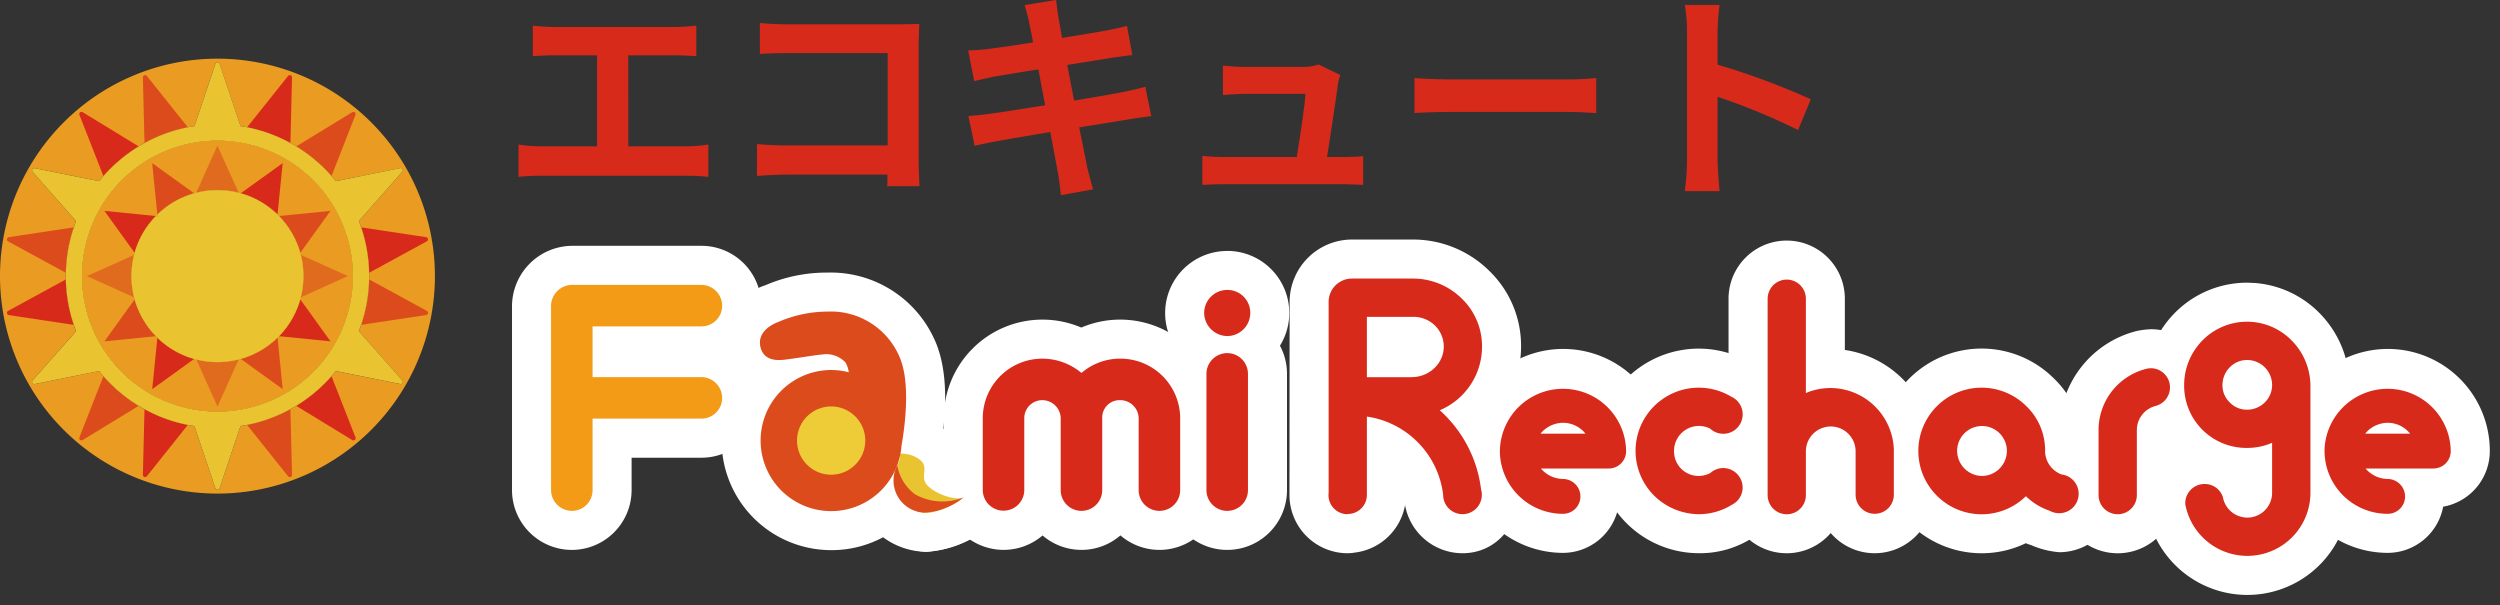
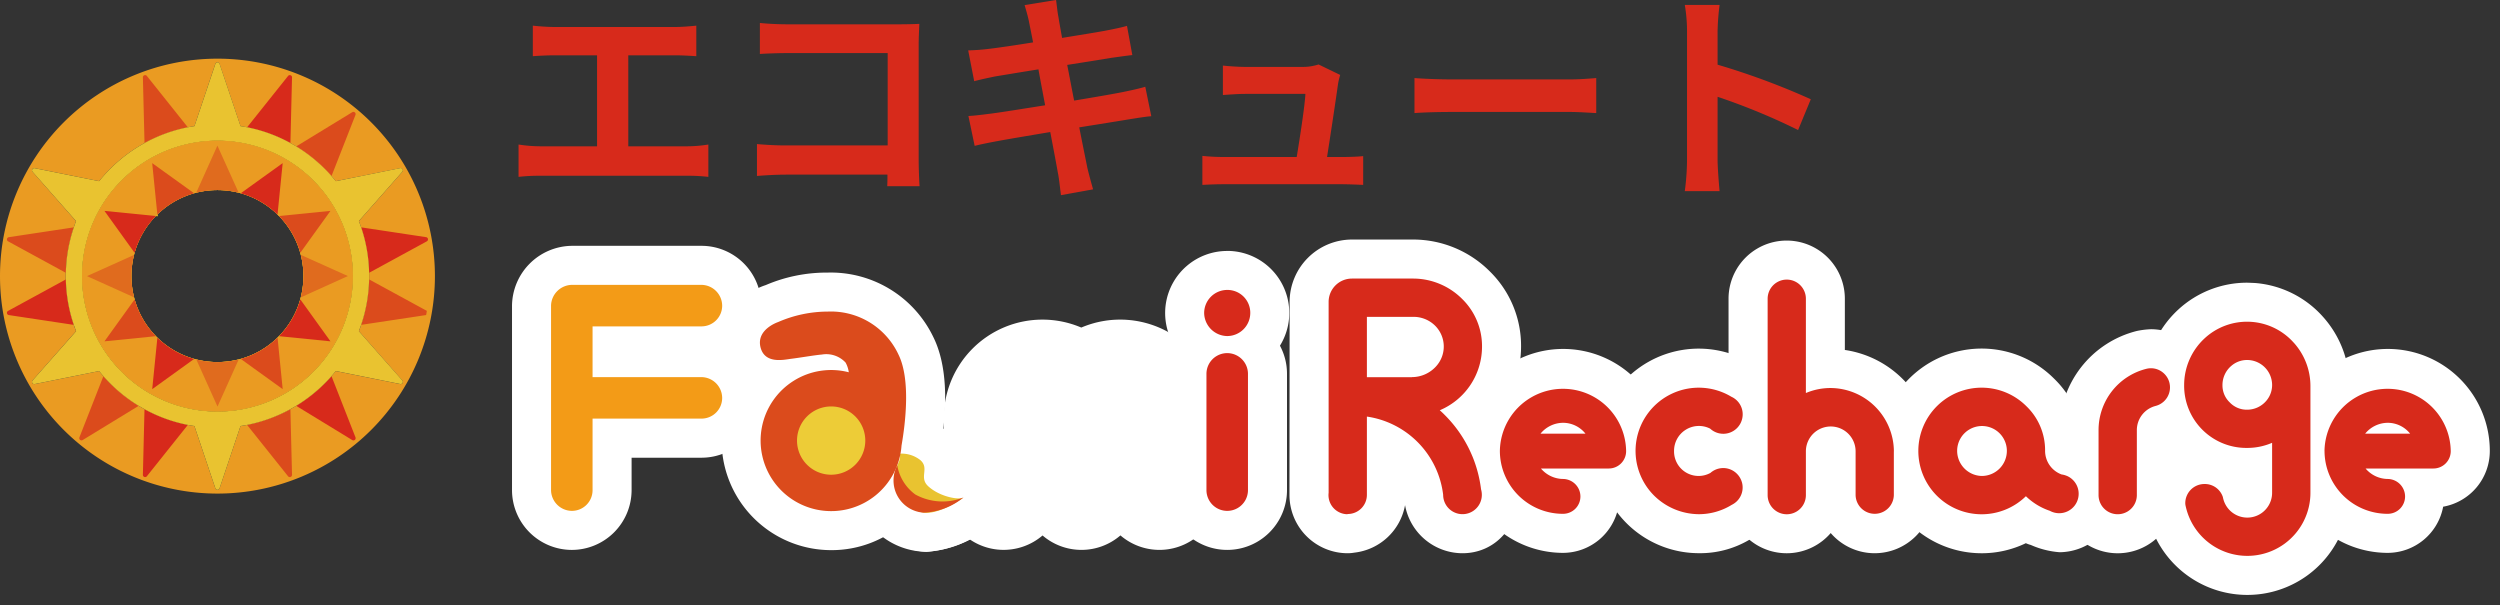
<svg xmlns="http://www.w3.org/2000/svg" width="224.182" height="54.26" viewBox="0 0 224.182 54.26">
  <rect x="0" y="0" width="224.182" height="54.26" fill="#333333" stroke="none" />
  <defs>
    <clipPath id="a">
      <rect width="39" height="39" fill="none" />
    </clipPath>
    <clipPath id="b">
      <rect width="179.182" height="33.692" fill="none" />
    </clipPath>
  </defs>
  <g transform="translate(-40 -14.74)">
    <g transform="translate(40 20)">
      <g clip-path="url(#a)">
        <path d="M36.845,24.7a12.14,12.14,0,1,0,12.14,12.14A12.14,12.14,0,0,0,36.845,24.7m1.9,19.616a7.764,7.764,0,0,1-3.808,0l-.185-.049a7.705,7.705,0,0,1-3.3-1.907c-.045-.043-.089-.087-.132-.132a7.705,7.705,0,0,1-1.907-3.3c-.017-.061-.033-.123-.049-.184a7.769,7.769,0,0,1,0-3.81c.016-.061.032-.123.049-.184a7.7,7.7,0,0,1,1.907-3.3l.147.015-.015-.147a7.7,7.7,0,0,1,3.3-1.907l.184-.049a7.769,7.769,0,0,1,3.81,0l.184.049a7.7,7.7,0,0,1,3.3,1.907l.133.133a7.7,7.7,0,0,1,1.907,3.3c.017.061.034.122.049.184a7.769,7.769,0,0,1,0,3.81q-.024.092-.049.184a7.7,7.7,0,0,1-1.907,3.3c-.044.045-.088.089-.132.133a7.7,7.7,0,0,1-3.3,1.907c-.061.017-.123.034-.185.049" transform="translate(-17.345 -17.344)" fill="#dccb26" />
        <path d="M19.5,0A19.5,19.5,0,1,0,39,19.5,19.5,19.5,0,0,0,19.5,0m16.389,29.18-5.761-1.163-.019-.005q-.187.233-.384.458a13.653,13.653,0,0,1-3.165,2.659q-.256.156-.52.3a13.482,13.482,0,0,1-3.883,1.414q-.292.058-.59.1c0,.006,0,.012-.005.018l-1.874,5.57a.2.2,0,0,1-.377,0l-1.873-5.57c0-.006,0-.012-.006-.018q-.3-.045-.59-.1a13.49,13.49,0,0,1-3.884-1.414q-.263-.145-.52-.3a13.671,13.671,0,0,1-3.165-2.658q-.2-.224-.384-.458l-.019.005-5.76,1.163a.2.2,0,0,1-.189-.327l3.887-4.407.011-.012q-.109-.279-.206-.565A13.556,13.556,0,0,1,5.9,19.8c0-.1,0-.2,0-.3s0-.2,0-.3a13.553,13.553,0,0,1,.714-4.071q.1-.285.2-.565l-.011-.011L2.922,10.145a.2.2,0,0,1,.189-.326l5.76,1.162.019.005q.188-.233.384-.458A13.659,13.659,0,0,1,12.44,7.87q.256-.156.52-.3a13.473,13.473,0,0,1,3.884-1.414c.195-.039.391-.074.589-.1,0-.006,0-.012.006-.018L19.311.465a.2.2,0,0,1,.377,0l1.874,5.57c0,.006,0,.012.005.018.2.029.395.064.59.1A13.464,13.464,0,0,1,26.04,7.57q.264.144.52.3a13.669,13.669,0,0,1,3.165,2.659q.2.224.384.457l.019-.005,5.761-1.162a.2.2,0,0,1,.188.326l-3.886,4.407-.012.012c.072.186.141.374.2.564A13.536,13.536,0,0,1,33.1,19.2c0,.1,0,.2,0,.3s0,.2,0,.3a13.556,13.556,0,0,1-.714,4.072c-.064.19-.133.378-.206.564l.012.012,3.886,4.407a.2.2,0,0,1-.188.327" transform="translate(0 0.001)" fill="#ea9b22" />
        <path d="M47.04,9.631a13.493,13.493,0,0,0-3.884,1.414.121.121,0,0,1,0-.018L43.01,5.152a.2.2,0,0,1,.355-.129l3.665,4.593.011.015" transform="translate(-30.197 -3.474)" fill="#db4b1c" />
-         <path d="M29.188,19.107a13.659,13.659,0,0,0-3.165,2.659c0-.006-.006-.012-.008-.018l-2.145-5.471a.2.2,0,0,1,.289-.242L29.174,19.1l.014.01" transform="translate(-16.748 -11.236)" fill="#d72a1b" />
        <path d="M8.073,50.785a13.553,13.553,0,0,0-.714,4.071l-.018-.008-5.16-2.812a.2.2,0,0,1,.066-.371l5.81-.878.017,0" transform="translate(-1.458 -35.656)" fill="#db4b1c" />
        <path d="M8.073,70.531l-.016,0-5.81-.877a.2.2,0,0,1-.065-.372l5.16-2.812a.074.074,0,0,1,.018-.008,13.537,13.537,0,0,0,.714,4.071" transform="translate(-1.459 -46.661)" fill="#d72a1b" />
        <path d="M29.188,98.225l-.014.01L24.158,101.3a.2.2,0,0,1-.289-.243l2.145-5.47c0-.006.005-.012.008-.018a13.671,13.671,0,0,0,3.165,2.658" transform="translate(-16.748 -67.097)" fill="#db4b1c" />
        <path d="M47.041,106.913l-.01.014-3.665,4.593a.2.2,0,0,1-.355-.129l.144-5.875a.113.113,0,0,1,0-.017,13.486,13.486,0,0,0,3.884,1.414" transform="translate(-30.198 -74.071)" fill="#d72a1b" />
        <path d="M78.406,111.392a.2.2,0,0,1-.355.129l-3.665-4.593-.01-.014A13.48,13.48,0,0,0,78.26,105.5a.109.109,0,0,1,0,.017Z" transform="translate(-52.219 -74.071)" fill="#db4b1c" />
        <path d="M94.187,101.3l-5.015-3.063-.014-.01a13.647,13.647,0,0,0,3.165-2.659l.009.019,2.145,5.47a.2.2,0,0,1-.289.243" transform="translate(-62.598 -67.096)" fill="#d72a1b" />
-         <path d="M114.536,69.651l-5.81.877-.016,0a13.566,13.566,0,0,0,.714-4.072l.018.009,5.16,2.812a.2.2,0,0,1-.066.372" transform="translate(-76.324 -46.66)" fill="#db4b1c" />
+         <path d="M114.536,69.651l-5.81.877-.016,0a13.566,13.566,0,0,0,.714-4.072l.018.009,5.16,2.812" transform="translate(-76.324 -46.66)" fill="#db4b1c" />
        <path d="M114.6,52.036l-5.159,2.812-.019.009a13.547,13.547,0,0,0-.714-4.072l.017,0,5.81.878a.2.2,0,0,1,.066.371" transform="translate(-76.323 -35.656)" fill="#d72a1b" />
        <path d="M94.476,16.277l-2.145,5.471-.008.019a13.664,13.664,0,0,0-3.165-2.659l.014-.01,5.015-3.062a.2.2,0,0,1,.289.242" transform="translate(-62.598 -11.236)" fill="#db4b1c" />
        <path d="M78.406,5.153l-.145,5.874a.121.121,0,0,1,0,.018,13.472,13.472,0,0,0-3.884-1.414l.01-.015,3.665-4.593a.2.2,0,0,1,.355.129" transform="translate(-52.219 -3.474)" fill="#d72a1b" />
        <path d="M38.958,25.224l-.012-.013c.073-.186.142-.374.206-.564a13.566,13.566,0,0,0,.714-4.072c0-.1,0-.2,0-.3s0-.2,0-.3a13.556,13.556,0,0,0-.714-4.072q-.1-.285-.205-.564a.087.087,0,0,0,.012-.012l3.887-4.407a.2.2,0,0,0-.189-.327L36.9,11.761l-.02,0q-.187-.233-.384-.457a13.67,13.67,0,0,0-3.165-2.659q-.256-.156-.52-.3a13.483,13.483,0,0,0-3.884-1.414c-.195-.039-.391-.074-.589-.1l-.006-.018-1.873-5.57a.2.2,0,0,0-.377,0l-1.873,5.57-.006.018c-.2.029-.394.065-.589.1a13.49,13.49,0,0,0-3.884,1.414q-.263.144-.52.3a13.667,13.667,0,0,0-3.165,2.659q-.2.224-.384.458l-.019,0L9.878,10.6a.2.2,0,0,0-.189.327l3.887,4.407.011.011c-.073.186-.141.374-.2.564a13.553,13.553,0,0,0-.714,4.071c0,.1,0,.2,0,.3s0,.2,0,.3a13.555,13.555,0,0,0,.714,4.071c.064.19.133.378.206.564l-.011.012L9.689,29.631a.2.2,0,0,0,.189.327l5.76-1.163.019,0q.187.233.384.458a13.664,13.664,0,0,0,3.165,2.658c.171.1.344.2.52.3A13.481,13.481,0,0,0,23.61,33.62q.293.059.59.1c0,.006,0,.012.006.018l1.873,5.57a.2.2,0,0,0,.377,0l1.873-5.57c0-.006,0-.012.006-.018q.3-.045.589-.1a13.474,13.474,0,0,0,3.884-1.413q.264-.145.52-.3a13.652,13.652,0,0,0,3.165-2.658q.2-.224.384-.458l.019,0,5.76,1.163a.2.2,0,0,0,.189-.327ZM26.267,32.418a12.14,12.14,0,1,1,12.14-12.14,12.141,12.141,0,0,1-12.14,12.14" transform="translate(-6.767 -0.778)" fill="#e9c330" />
        <path d="M36.845,24.7a12.14,12.14,0,1,0,12.14,12.14A12.14,12.14,0,0,0,36.845,24.7m1.9,19.616a7.764,7.764,0,0,1-3.808,0l-.185-.049a7.705,7.705,0,0,1-3.3-1.907c-.045-.043-.089-.087-.132-.132a7.705,7.705,0,0,1-1.907-3.3c-.017-.061-.033-.123-.049-.184a7.769,7.769,0,0,1,0-3.81c.016-.061.032-.123.049-.184a7.7,7.7,0,0,1,1.907-3.3l.147.015-.015-.147a7.7,7.7,0,0,1,3.3-1.907l.184-.049a7.769,7.769,0,0,1,3.81,0l.184.049a7.7,7.7,0,0,1,3.3,1.907l.133.133a7.7,7.7,0,0,1,1.907,3.3c.017.061.034.122.049.184a7.769,7.769,0,0,1,0,3.81q-.024.092-.049.184a7.7,7.7,0,0,1-1.907,3.3c-.044.045-.088.089-.132.133a7.7,7.7,0,0,1-3.3,1.907c-.061.017-.123.034-.185.049" transform="translate(-17.345 -17.344)" fill="#d9b01c" />
        <path d="M36.845,24.7a12.14,12.14,0,1,0,12.14,12.14A12.14,12.14,0,0,0,36.845,24.7m1.9,19.616a7.764,7.764,0,0,1-3.808,0l-.185-.049a7.705,7.705,0,0,1-3.3-1.907c-.045-.043-.089-.087-.132-.132a7.705,7.705,0,0,1-1.907-3.3c-.017-.061-.033-.123-.049-.184a7.769,7.769,0,0,1,0-3.81c.016-.061.032-.123.049-.184a7.7,7.7,0,0,1,1.907-3.3l.147.015-.015-.147a7.7,7.7,0,0,1,3.3-1.907l.184-.049a7.769,7.769,0,0,1,3.81,0l.184.049a7.7,7.7,0,0,1,3.3,1.907l.133.133a7.7,7.7,0,0,1,1.907,3.3c.017.061.034.122.049.184a7.769,7.769,0,0,1,0,3.81q-.024.092-.049.184a7.7,7.7,0,0,1-1.907,3.3c-.044.045-.088.089-.132.133a7.7,7.7,0,0,1-3.3,1.907c-.061.017-.123.034-.185.049" transform="translate(-17.345 -17.344)" fill="#ea9b22" />
        <path d="M62.873,30.406a7.769,7.769,0,0,0-3.81,0l1.9-4.224Z" transform="translate(-41.468 -18.382)" fill="#e06b1e" />
        <path d="M49.582,34.151a7.7,7.7,0,0,0-3.3,1.907l-.463-4.613Z" transform="translate(-32.171 -22.077)" fill="#db4b1c" />
        <path d="M36.057,46.282a7.7,7.7,0,0,0-1.907,3.3l-2.706-3.761Z" transform="translate(-22.077 -32.169)" fill="#d72a1b" />
        <path d="M30.17,60.967a7.726,7.726,0,0,0,.237,1.905l-4.224-1.905,4.224-1.9a7.717,7.717,0,0,0-.237,1.9" transform="translate(-18.383 -41.468)" fill="#e06b1e" />
        <path d="M36.058,75.765l-4.613.462,2.706-3.761a7.706,7.706,0,0,0,1.907,3.3" transform="translate(-22.077 -50.879)" fill="#db4b1c" />
        <path d="M49.582,85.889,45.821,88.6l.462-4.613a7.7,7.7,0,0,0,3.3,1.907" transform="translate(-32.171 -58.964)" fill="#d72a1b" />
        <path d="M62.873,90.55l-1.9,4.224-1.9-4.224a7.764,7.764,0,0,0,3.808,0" transform="translate(-41.469 -63.575)" fill="#e06b1e" />
        <path d="M76.231,88.6,72.47,85.89a7.7,7.7,0,0,0,3.3-1.907Z" transform="translate(-50.881 -58.964)" fill="#db4b1c" />
        <path d="M88.6,76.227l-4.613-.462a7.7,7.7,0,0,0,1.907-3.3Z" transform="translate(-58.965 -50.878)" fill="#d72a1b" />
        <path d="M90.55,62.872a7.769,7.769,0,0,0,0-3.81l4.224,1.9Z" transform="translate(-63.575 -41.467)" fill="#e06b1e" />
        <path d="M88.6,45.819,85.893,49.58a7.7,7.7,0,0,0-1.907-3.3Z" transform="translate(-58.966 -32.169)" fill="#db4b1c" />
        <path d="M76.229,31.444l-.463,4.612a7.7,7.7,0,0,0-3.3-1.907Z" transform="translate(-50.88 -22.077)" fill="#d72a1b" />
-         <path d="M54.992,47.278a7.726,7.726,0,0,1-.237,1.905c-.016.061-.032.123-.049.184a7.7,7.7,0,0,1-1.907,3.3c-.044.045-.088.089-.133.132a7.7,7.7,0,0,1-3.3,1.907l-.185.049a7.755,7.755,0,0,1-3.808,0l-.184-.049a7.706,7.706,0,0,1-3.3-1.907c-.045-.043-.088-.087-.132-.132a7.707,7.707,0,0,1-1.907-3.3c-.017-.06-.033-.122-.049-.184a7.768,7.768,0,0,1,0-3.809c.016-.062.032-.123.049-.184a7.7,7.7,0,0,1,1.907-3.3l.147.015-.015-.147a7.706,7.706,0,0,1,3.3-1.907c.061-.018.122-.034.184-.049a7.759,7.759,0,0,1,3.81,0c.061.015.123.032.184.049a7.708,7.708,0,0,1,3.3,1.906l.133.133a7.7,7.7,0,0,1,1.907,3.3c.017.061.034.122.049.184a7.717,7.717,0,0,1,.237,1.9" transform="translate(-27.78 -27.779)" fill="#e9c330" />
        <path d="M47.076,47.076l-.147-.015c.043-.045.088-.088.132-.132Z" transform="translate(-32.949 -32.949)" fill="#dbc220" />
      </g>
    </g>
    <g transform="translate(85 35.307)">
      <g transform="translate(0 0)" clip-path="url(#b)">
        <path d="M5.361,27.715A5.368,5.368,0,0,1,0,22.353V5.808A5.433,5.433,0,0,1,5.361.447H16.984a5.359,5.359,0,0,1,3.407,9.5,5.359,5.359,0,0,1-3.407,9.5H10.723v2.912A5.368,5.368,0,0,1,5.361,27.715Z" transform="translate(0.914 1.03)" fill="#fff" />
        <path d="M39.533,5.694a8.873,8.873,0,0,1,3.5.712A8.881,8.881,0,0,1,55.4,14.53v6.452a5.359,5.359,0,0,1-8.857,4.062,5.352,5.352,0,0,1-6.984.006A5.367,5.367,0,0,1,30.7,20.982V14.53A8.846,8.846,0,0,1,39.533,5.694Z" transform="translate(8.93 2.4)" fill="#fff" />
        <path d="M52.006.808a5.566,5.566,0,0,1,4.73,8.5,5.33,5.33,0,0,1,.632,2.523V22.259a5.361,5.361,0,1,1-10.723,0V11.836a5.33,5.33,0,0,1,.632-2.523,5.566,5.566,0,0,1,4.73-8.5Z" transform="translate(13.041 1.124)" fill="#fff" />
        <path d="M28.555,12.447A6.068,6.068,0,0,1,32.6,13.939a4.406,4.406,0,0,1,1.414,2.417,3.509,3.509,0,0,1,2.19,6.333l0,0,0,0,0,0,0,0h0l-.009.006-.007,0-.012.008-.011.008h0A10.111,10.111,0,0,1,30.8,24.757a6.815,6.815,0,0,1-6.4-6.616,6.432,6.432,0,0,1,.484-2.306,3.67,3.67,0,0,1,.461-1.585,3.579,3.579,0,0,1,2.629-1.772Z" transform="translate(7.283 4.164)" fill="#fff" />
        <path d="M28.19,13.286a3.5,3.5,0,0,1,3.455,2.933l1.131.233c.609-.462.627-.319,1.391-.319a3.5,3.5,0,0,1,3.5,3.5,3.715,3.715,0,0,1-1.441,2.8l.012.017q-.1.076-.208.146a9.716,9.716,0,0,1-5.273,1.931,6.561,6.561,0,0,1-5.609-3.3,6.35,6.35,0,0,1-.044-6.091A3.5,3.5,0,0,1,28.19,13.286Z" transform="translate(7.272 4.383)" fill="#fff" />
        <path d="M118.236,6.376A5.217,5.217,0,0,1,120.47,16.3V21.25a5.217,5.217,0,0,1-10.434,0V15.441a9.155,9.155,0,0,1,6.949-8.912A7.7,7.7,0,0,1,118.236,6.376Z" transform="translate(29.648 2.579)" fill="#fff" />
        <path d="M99.607,28.109A5.2,5.2,0,0,1,95.663,26.3,5.213,5.213,0,0,1,86.5,22.9V5.288a5.215,5.215,0,0,1,10.43,0V9.882a9.23,9.23,0,0,1,7.891,9.092V22.9A5.221,5.221,0,0,1,99.607,28.109Z" transform="translate(23.503 0.933)" fill="#fff" />
        <path d="M70.8,28.13a5.244,5.244,0,0,1-5.154-4.313,5.221,5.221,0,0,1-4.563,4.262,3.414,3.414,0,0,1-.586.051,5.22,5.22,0,0,1-5.215-5.214l.013-17.324A5.6,5.6,0,0,1,60.884,0h5.53a9.722,9.722,0,0,1,6.83,2.854,9.346,9.346,0,0,1,2.805,6.781,9.7,9.7,0,0,1-2.305,6.225,13.568,13.568,0,0,1,1.177,2.247,15.017,15.017,0,0,1,1.012,3.864C76.032,25.782,73.684,28.13,70.8,28.13Z" transform="translate(15.349 0.913)" fill="#fff" />
        <path d="M76.626,26.065a9.143,9.143,0,1,1,9.161-9.126A5.071,5.071,0,0,1,81.6,21.925,5.071,5.071,0,0,1,76.626,26.065Z" transform="translate(18.532 2.945)" fill="#fff" />
        <path d="M125.263,3.068c.094,0,.674.024.77.032a9.107,9.107,0,0,1,6,2.983,9.286,9.286,0,0,1,2.413,6.246v9.556a9.158,9.158,0,0,1-17.86,2.877c-.054-.245-.363-1.673-.363-1.924a5.216,5.216,0,0,1,2.343-4.352,9.2,9.2,0,0,1,.529-13.007A9.093,9.093,0,0,1,125.263,3.068Z" transform="translate(31.237 1.715)" fill="#fff" />
        <path d="M106.4,26.106a9.177,9.177,0,1,1,6.483-15.658A8.816,8.816,0,0,1,115.54,16.1a5.168,5.168,0,0,1,3.042,4.671,5.26,5.26,0,0,1-5.2,5.244,7.783,7.783,0,0,1-2.581-.65,3.2,3.2,0,0,1-.45-.16A9.109,9.109,0,0,1,106.4,26.106Z" transform="translate(26.312 2.938)" fill="#fff" />
        <path d="M86.282,26.1a9.18,9.18,0,0,1-9.166-9.172A9.161,9.161,0,0,1,91,9.068a10.713,10.713,0,0,1,1.078.778,5.184,5.184,0,0,1,1.642,3.806,7.773,7.773,0,0,1-.188,1.385,5.161,5.161,0,0,1-.967,1.9,5.235,5.235,0,0,1,.961,1.862,7.813,7.813,0,0,1,.2,1.412,5.257,5.257,0,0,1-1.7,3.859,7.778,7.778,0,0,1-1.263.857A8.656,8.656,0,0,1,86.282,26.1Z" transform="translate(21.052 2.939)" fill="#fff" />
        <path d="M135.263,26.065a9.143,9.143,0,1,1,9.161-9.126,5.071,5.071,0,0,1-4.183,4.986A5.071,5.071,0,0,1,135.263,26.065Z" transform="translate(33.844 2.945)" fill="#fff" />
        <path d="M24.74,27.238a9.822,9.822,0,0,1-8.38-14.948,4.935,4.935,0,0,1-1.318-2.258c-.88-3.184,1.264-5.712,3.837-6.564A13.872,13.872,0,0,1,24.422,2.35,10.2,10.2,0,0,1,33.9,8.128c1.177,2.367,1.378,5.846.6,10.34A9.757,9.757,0,0,1,24.74,27.238Zm.484-12.564c-2.125,0-3.307,1.234-3.307,2.739a2.825,2.825,0,0,0,5.642.2,27.786,27.786,0,0,0,.373-3.223,3.5,3.5,0,0,1-2.48.284Q25.336,14.674,25.224,14.674Z" transform="translate(4.792 1.527)" fill="#fff" />
        <path d="M24.051,22.214a6.561,6.561,0,1,1,6.561-6.561A6.569,6.569,0,0,1,24.051,22.214Z" transform="translate(5.481 3.288)" fill="#fff" />
        <path d="M3.5,22.353V5.808A1.909,1.909,0,0,1,5.361,3.947H16.984a1.881,1.881,0,0,1,1.861,1.861A1.854,1.854,0,0,1,16.984,7.67H7.223v4.55h9.761a1.879,1.879,0,0,1,1.861,1.86,1.854,1.854,0,0,1-1.861,1.861H7.223v6.412a1.854,1.854,0,0,1-1.861,1.861A1.881,1.881,0,0,1,3.5,22.353" transform="translate(0.914 1.03)" fill="#f39b17" />
-         <path d="M51.9,14.53v6.452a1.861,1.861,0,1,1-3.723,0V14.53a1.651,1.651,0,0,0-1.655-1.613,1.558,1.558,0,0,0-1.613,1.613v6.452a1.861,1.861,0,0,1-3.723,0V14.53a1.65,1.65,0,0,0-1.653-1.613A1.614,1.614,0,0,0,37.92,14.53v6.494a1.862,1.862,0,0,1-3.723-.042V14.53a5.348,5.348,0,0,1,5.336-5.336,5.465,5.465,0,0,1,3.515,1.283,5.3,5.3,0,0,1,3.474-1.283A5.357,5.357,0,0,1,51.9,14.53" transform="translate(8.93 2.4)" fill="#d72a1b" />
        <path d="M54.075,6.376a2.075,2.075,0,0,1-2.068,2.068,2.1,2.1,0,0,1-2.068-2.068,2.074,2.074,0,0,1,2.068-2.068,2.048,2.048,0,0,1,2.068,2.068m-.207,5.459V22.259a1.861,1.861,0,1,1-3.723,0V11.836a1.861,1.861,0,1,1,3.723,0" transform="translate(13.041 1.124)" fill="#d72a1b" />
        <path d="M28.354,15.956a2.685,2.685,0,0,1,1.907.585c.827.744-.174,1.542.7,2.339,1.054.964,2.825,1.25,3.159,1s-1.9,1.5-3.495,1.372a3.239,3.239,0,0,1-2.733-3.028c.026-1.2.742-1.643.463-2.266" transform="translate(7.283 4.164)" fill="#e9c330" />
        <path d="M28.191,16.786a2.886,2.886,0,0,0,2.355,4.235,6.014,6.014,0,0,0,3.584-1.363,5.076,5.076,0,0,1-4.318-.262,4.08,4.08,0,0,1-1.621-2.609" transform="translate(7.272 4.383)" fill="#db4b1c" />
        <path d="M119.941,11.595a1.717,1.717,0,0,1-1.3,1.663,2.239,2.239,0,0,0-1.672,2.183V21.25a1.717,1.717,0,0,1-3.434,0V15.441a5.662,5.662,0,0,1,4.292-5.515,1.686,1.686,0,0,1,1.453.313,1.709,1.709,0,0,1,.661,1.356" transform="translate(29.648 2.579)" fill="#d72a1b" />
        <path d="M101.323,18.973V22.9a1.715,1.715,0,0,1-3.429,0l0,0V18.973a2.229,2.229,0,1,0-4.458,0V22.9a1.715,1.715,0,0,1-3.43,0V5.288a1.715,1.715,0,0,1,3.43,0v8.456a5.666,5.666,0,0,1,2.212-.449,5.712,5.712,0,0,1,5.679,5.679" transform="translate(23.503 0.933)" fill="#d72a1b" />
        <path d="M71.685,19.442A11.331,11.331,0,0,0,69.2,15.728c-.136-.139-.28-.276-.44-.419a6.19,6.19,0,0,0,3.788-5.674,5.92,5.92,0,0,0-1.786-4.312A6.228,6.228,0,0,0,66.414,3.5h-5.53a2.094,2.094,0,0,0-2.092,2.092V22.718a1.575,1.575,0,0,0-.013.2,1.717,1.717,0,0,0,1.715,1.714v-.02h.015a1.716,1.716,0,0,0,1.715-1.716V15.876a8.054,8.054,0,0,1,6.838,7.011v.01a1.735,1.735,0,1,0,3.4-.493,11.512,11.512,0,0,0-.774-2.961m-5.423-7.1H62.224V6.933h4.189a2.746,2.746,0,0,1,1.936.8,2.636,2.636,0,0,1,.076,3.642,2.919,2.919,0,0,1-2.163.961" transform="translate(15.349 0.913)" fill="#d72a1b" />
        <path d="M70.966,16.939a5.661,5.661,0,0,1,11.321,0A1.556,1.556,0,0,1,80.723,18.5H74.647a2.63,2.63,0,0,0,1.979.938A1.578,1.578,0,0,1,78.189,21a1.556,1.556,0,0,1-1.563,1.563,5.654,5.654,0,0,1-5.66-5.626m3.646-1.563H78.64a2.569,2.569,0,0,0-2.014-.972,2.625,2.625,0,0,0-2.014.972" transform="translate(18.532 2.945)" fill="#d72a1b" />
        <path d="M129.436,8.434a5.6,5.6,0,0,0-7.975-.38,5.706,5.706,0,0,0-1.839,4.189,5.575,5.575,0,0,0,5.641,5.641,5.612,5.612,0,0,0,2.246-.459v4.458a2.223,2.223,0,0,1-4.366.617c-.018-.063-.033-.121-.044-.179l0-.015a1.7,1.7,0,0,0-1.661-1.185,1.718,1.718,0,0,0-1.715,1.716,1.156,1.156,0,0,0,.03.247c.03.139.066.277.106.415.018.057.034.114.052.168a5.658,5.658,0,0,0,11.035-1.783V12.329a5.8,5.8,0,0,0-1.506-3.894m-4.173,6.022a2.1,2.1,0,0,1-1.541-.638l-.037-.037a2.1,2.1,0,0,1-.631-1.537,2.254,2.254,0,0,1,.8-1.725A2.156,2.156,0,0,1,125.259,10a2.2,2.2,0,0,1,.373.03,2.244,2.244,0,0,1,1.845,1.836,2.177,2.177,0,0,1-.487,1.791,2.254,2.254,0,0,1-1.728.8" transform="translate(31.237 1.715)" fill="#d72a1b" />
        <path d="M113.995,19.157h0a1.745,1.745,0,0,0-.435-.115,2.258,2.258,0,0,1-1.483-2.115,5.472,5.472,0,0,0-1.671-4,5.676,5.676,0,1,0-.05,8.065A5.686,5.686,0,0,0,112.5,22.3a1.742,1.742,0,0,0,.84.216h.018a1.744,1.744,0,0,0,.641-3.36m-7.6.02a2.259,2.259,0,0,1-2.208-2.25,2.229,2.229,0,1,1,4.458,0,2.252,2.252,0,0,1-2.25,2.25" transform="translate(26.312 2.938)" fill="#d72a1b" />
        <path d="M90.15,19.736a1.728,1.728,0,0,1-.5,1.75,1.789,1.789,0,0,1-.417.282,5.615,5.615,0,0,1-2.95.835,5.77,5.77,0,0,1-4-1.66A5.667,5.667,0,0,1,89.2,12.069a1.728,1.728,0,0,1,.957,2.039,1.736,1.736,0,0,1-2.856.822,2.231,2.231,0,0,0-3.236,2.012A2.2,2.2,0,0,0,87.329,18.9a1.733,1.733,0,0,1,1.653-.358,1.752,1.752,0,0,1,1.168,1.2" transform="translate(21.052 2.939)" fill="#d72a1b" />
        <path d="M129.6,16.939a5.661,5.661,0,0,1,11.321,0A1.556,1.556,0,0,1,139.36,18.5h-6.076a2.63,2.63,0,0,0,1.979.938A1.578,1.578,0,0,1,136.826,21a1.556,1.556,0,0,1-1.563,1.563,5.654,5.654,0,0,1-5.66-5.626m3.646-1.563h4.028a2.569,2.569,0,0,0-2.014-.972,2.625,2.625,0,0,0-2.014.972" transform="translate(33.844 2.945)" fill="#d72a1b" />
        <path d="M31.05,17.869a6.326,6.326,0,1,1-4.729-6.581,2.474,2.474,0,0,0-.288-.87A2.36,2.36,0,0,0,23.9,9.7c-.647.053-1.94.282-2.757.381-.615.079-2.319.486-2.725-.985-.454-1.642,1.563-2.309,1.563-2.309a11.187,11.187,0,0,1,4.454-.941,6.684,6.684,0,0,1,6.333,3.836c1.115,2.242.633,6.164.282,8.182" transform="translate(4.792 1.527)" fill="#db4b1c" />
        <path d="M27.112,15.653a3.061,3.061,0,1,1-3.061-3.061,3.061,3.061,0,0,1,3.061,3.061" transform="translate(5.481 3.288)" fill="#edcc37" />
      </g>
    </g>
    <path d="M2.78-13.96v2.74c.5-.04,1.36-.08,1.9-.08H8.54v8.16H3.46A12.952,12.952,0,0,1,1.5-3.3V-.4A16.713,16.713,0,0,1,3.46-.5H16.64a16.046,16.046,0,0,1,1.88.1V-3.3a12.222,12.222,0,0,1-1.88.16h-5.3V-11.3h4.22c.58,0,1.28.04,1.88.08v-2.74c-.58.06-1.28.12-1.88.12H4.68C4.12-13.84,3.3-13.9,2.78-13.96Zm20.36-.24v2.78c.56-.04,1.64-.08,2.48-.08H34.6v8.28H25.38c-.9,0-1.8-.06-2.5-.12V-.48c.66-.06,1.8-.12,2.58-.12h9.12c0,.38,0,.72-.02,1.04h2.9c-.04-.6-.08-1.66-.08-2.36V-12.28c0-.58.04-1.38.06-1.84-.34.02-1.18.04-1.76.04H25.6C24.92-14.08,23.88-14.12,23.14-14.2Zm24.14-.08c.06.32.2.98.36,1.82-1.72.28-3.26.5-3.96.58-.62.08-1.22.12-1.86.14l.54,2.76c.68-.18,1.2-.28,1.84-.42.62-.1,2.16-.36,3.92-.64.18,1.02.4,2.14.6,3.22-2.02.32-3.88.62-4.8.74-.64.08-1.54.2-2.08.22l.56,2.68c.46-.12,1.14-.26,2-.42s2.74-.48,4.78-.82c.32,1.68.58,3.06.68,3.64.12.58.18,1.28.28,2.02L53.02.72c-.18-.64-.38-1.36-.52-1.96-.12-.62-.4-1.96-.72-3.6,1.76-.28,3.38-.54,4.34-.7.76-.12,1.58-.26,2.12-.3L57.7-8.48c-.52.16-1.26.32-2.04.48-.9.18-2.54.46-4.34.76-.22-1.1-.42-2.2-.62-3.2,1.66-.26,3.18-.5,4-.64.6-.08,1.4-.2,1.84-.24l-.48-2.62c-.48.14-1.24.3-1.88.42-.72.14-2.24.38-3.94.66-.16-.9-.28-1.56-.32-1.84-.1-.48-.16-1.16-.22-1.56l-2.82.46C47.02-15.32,47.16-14.86,47.28-14.28Zm27.9,4.74-1.94-.94a4.527,4.527,0,0,1-1.48.22H66.64c-.54,0-1.46-.06-1.98-.12v2.64c.58-.04,1.36-.1,2-.1h5.4c-.06,1.12-.5,3.96-.78,5.66H64.8a19.213,19.213,0,0,1-1.98-.1V.32C63.58.28,64.08.26,64.8.26H75.32c.54,0,1.52.04,1.92.06V-2.26c-.52.06-1.44.08-1.96.08H74c.3-1.9.82-5.34.98-6.52A5.575,5.575,0,0,1,75.18-9.54Zm6.66.28v3.14c.74-.06,2.08-.1,3.22-.1H95.8c.84,0,1.86.08,2.34.1V-9.26c-.52.04-1.4.12-2.34.12H85.06C84.02-9.14,82.56-9.2,81.84-9.26Zm24.44,7.34a21.968,21.968,0,0,1-.2,2.8h3.12c-.08-.82-.18-2.22-.18-2.8V-7.58a57.768,57.768,0,0,1,7.22,2.98l1.14-2.76a65.321,65.321,0,0,0-8.36-3.1v-2.96a21.746,21.746,0,0,1,.18-2.4h-3.12a13.883,13.883,0,0,1,.2,2.4Z" transform="translate(85 31)" fill="#d72a1b" />
  </g>
</svg>